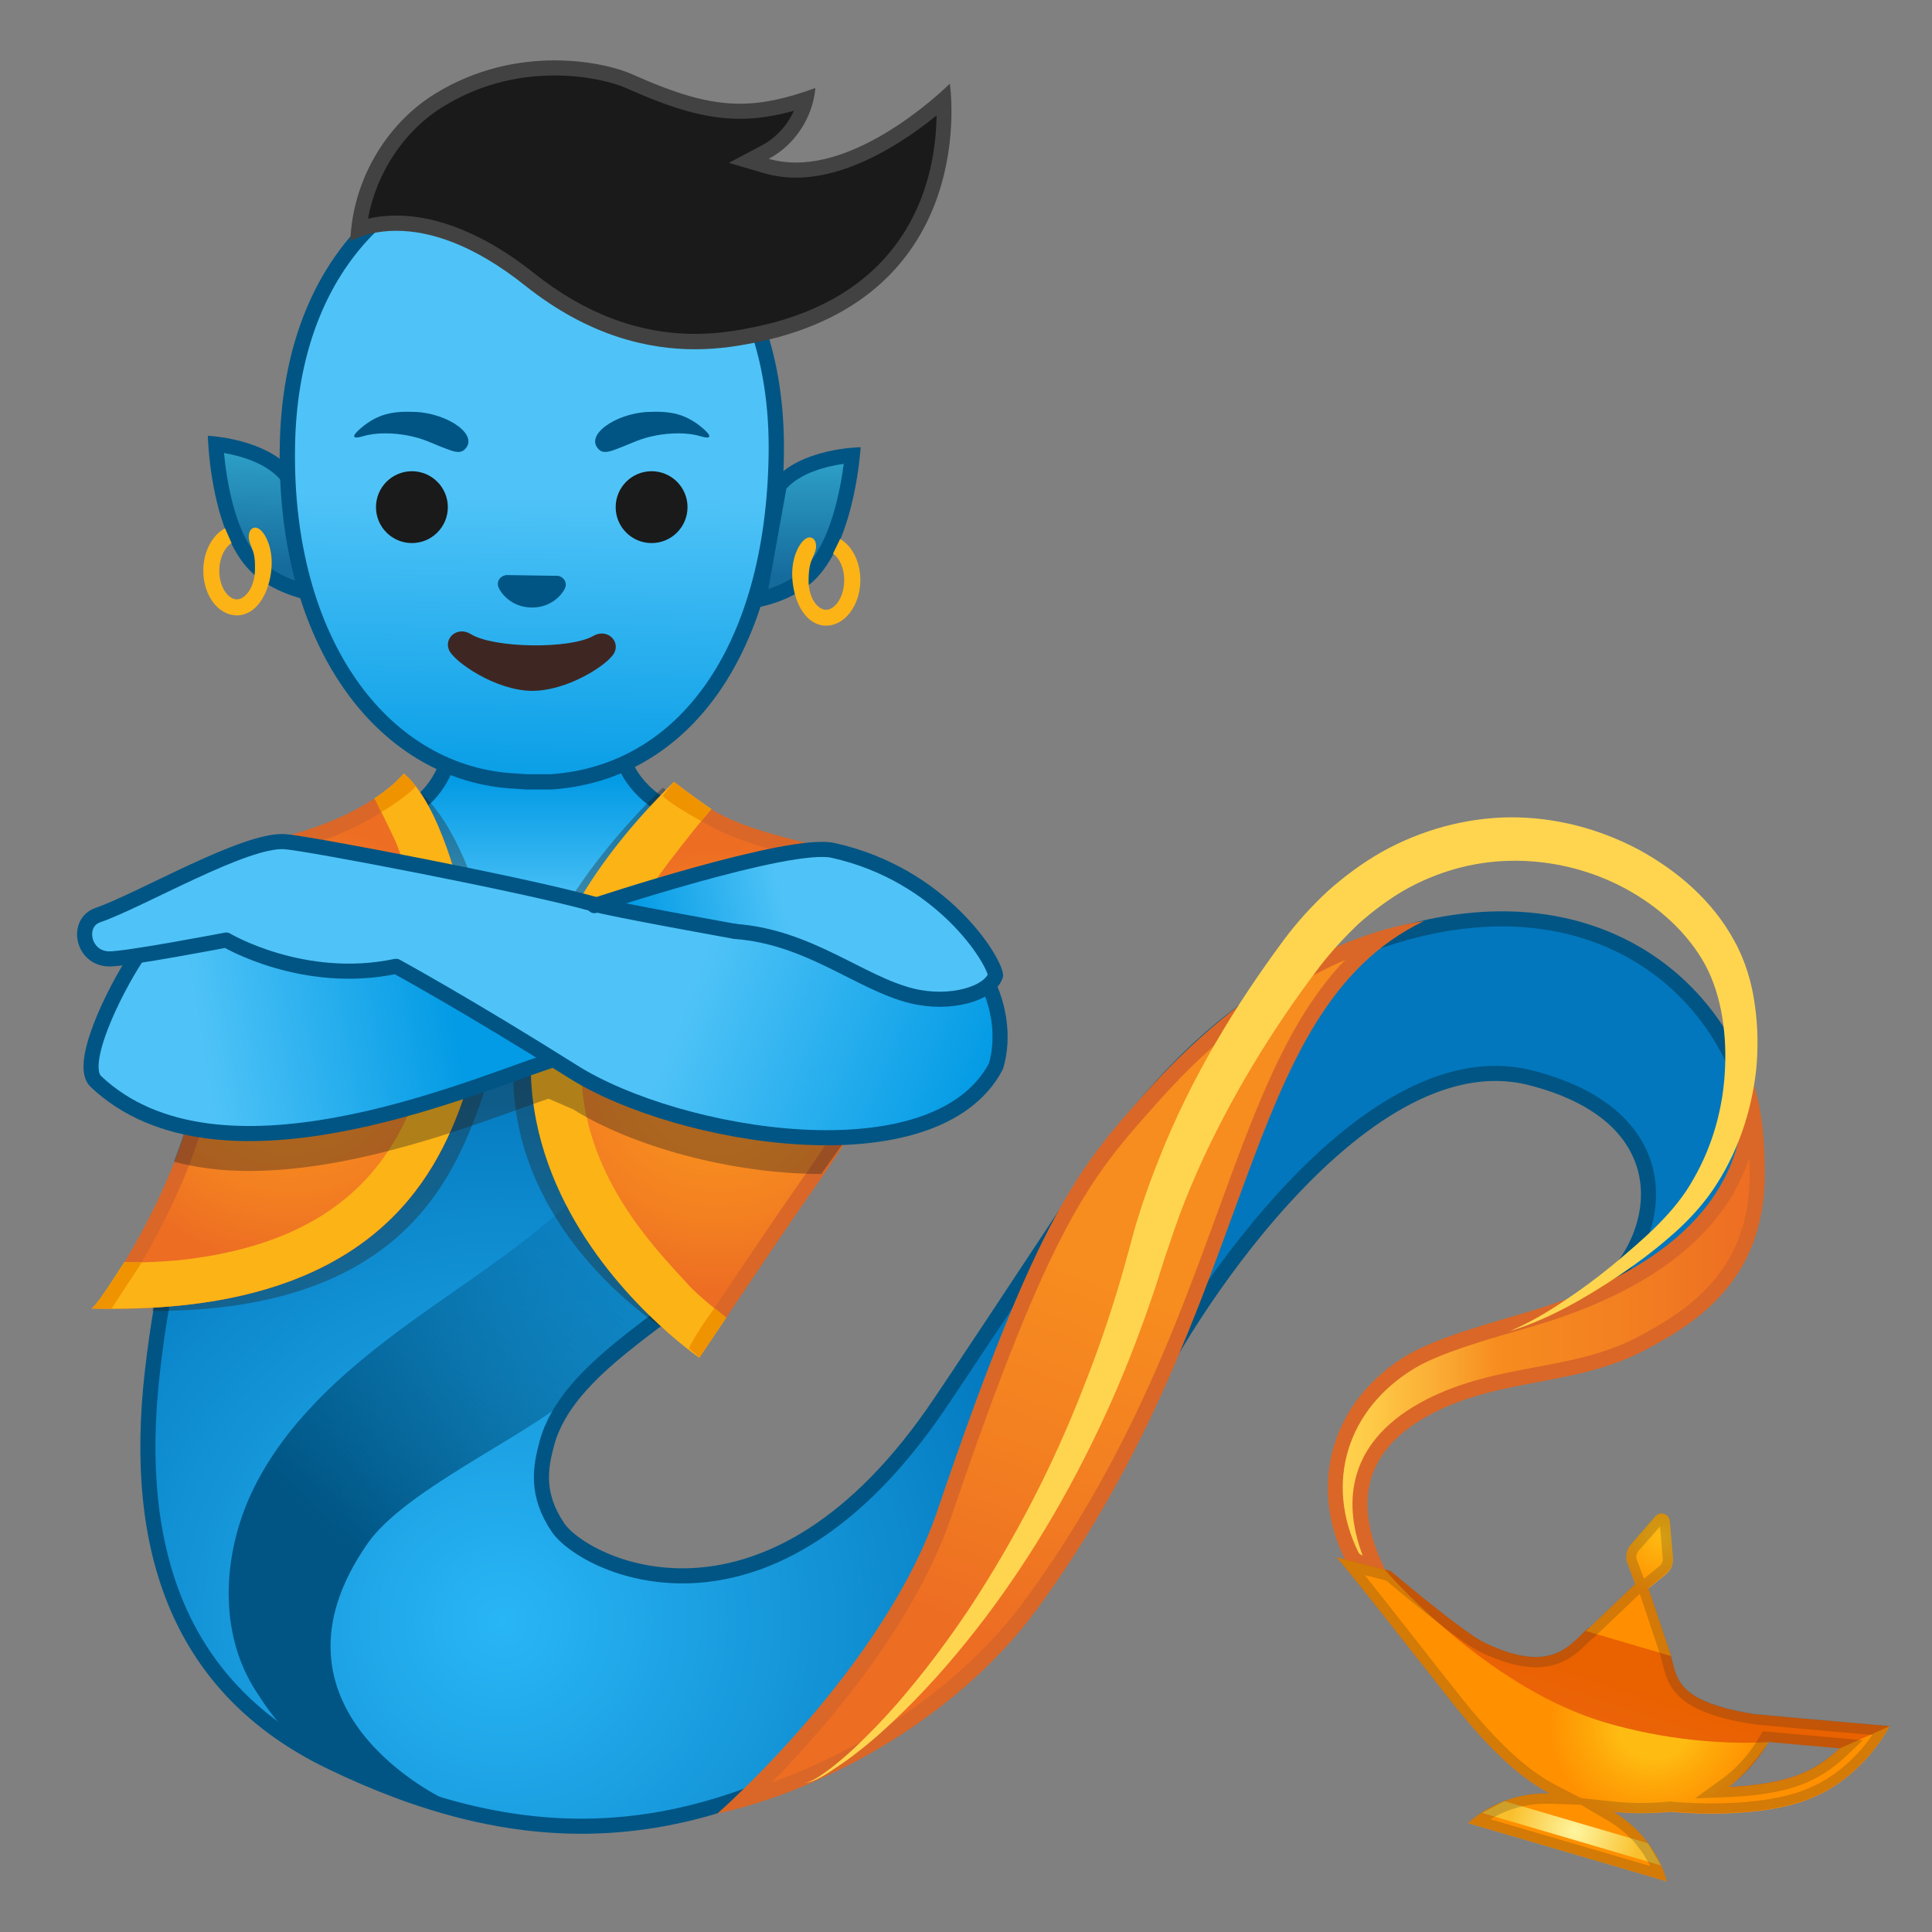
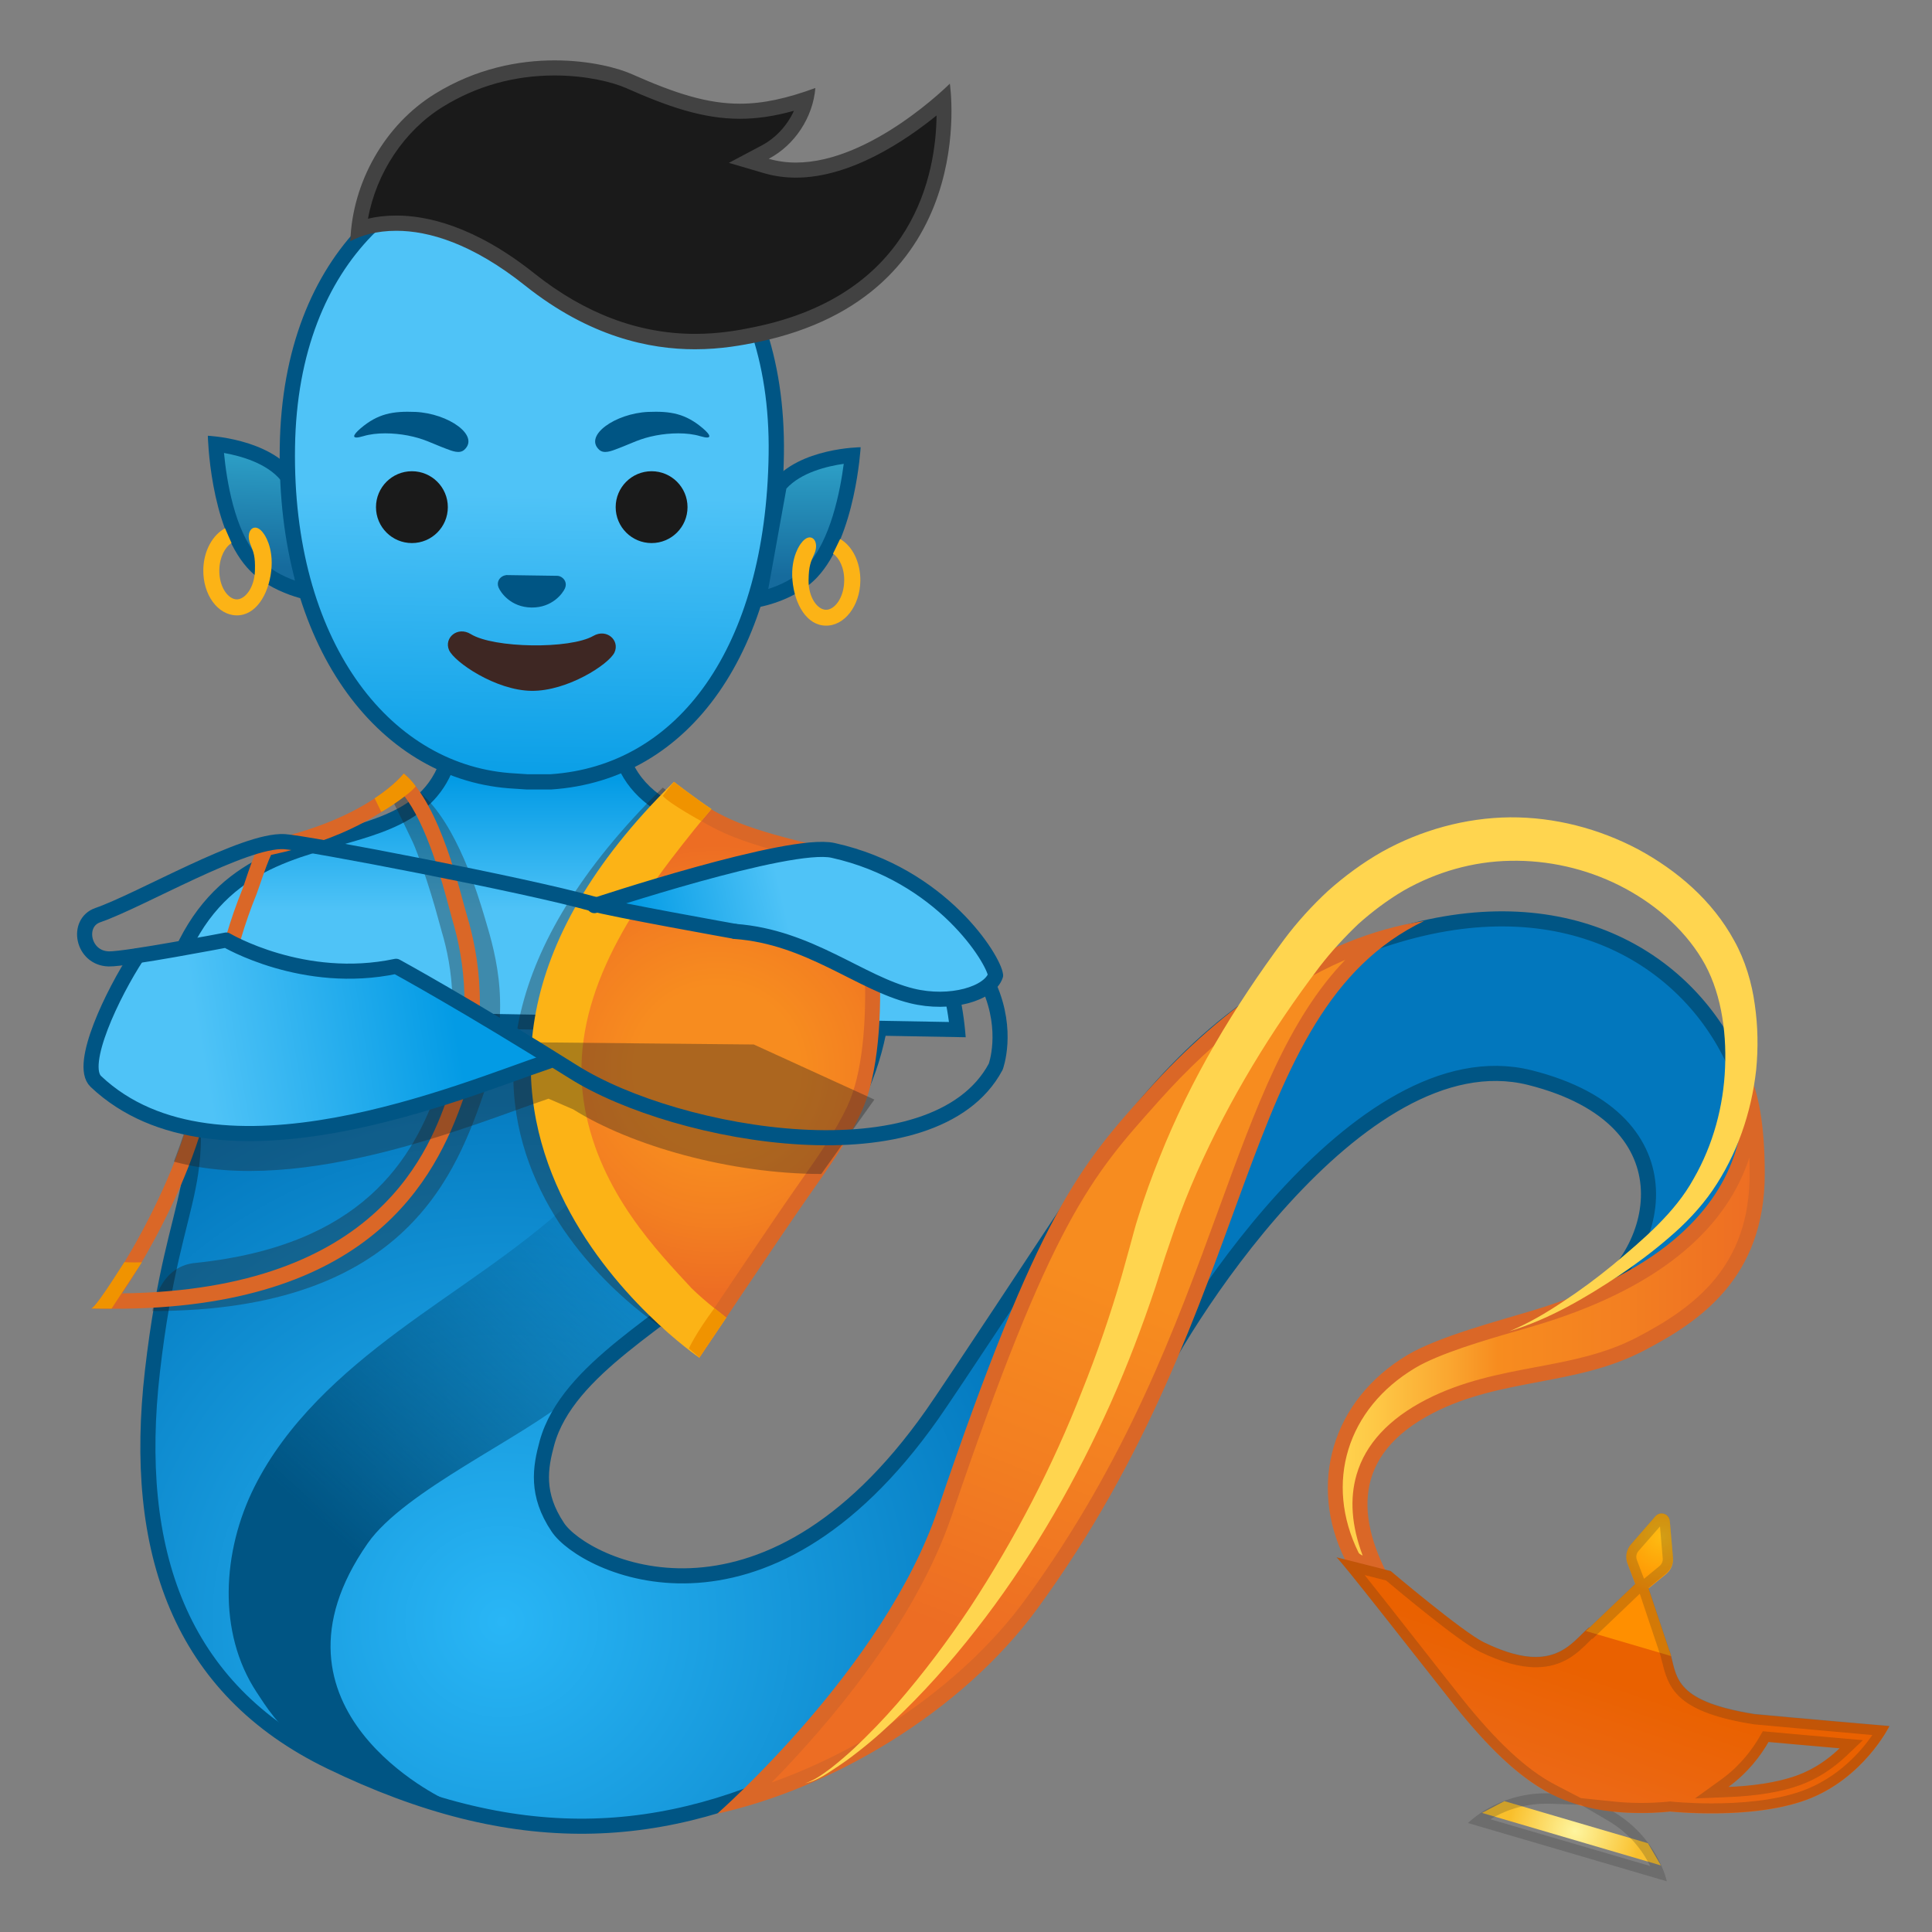
<svg xmlns="http://www.w3.org/2000/svg" enable-background="new 0 0 128 128" viewBox="0 0 128 128">
  <rect x="0" y="0" width="128" height="128" fill="#808080" stroke="none" />
  <radialGradient id="h" cx="33.249" cy="107.47" r="38.353" gradientTransform="matrix(1 0 0 .991 0 .935)" gradientUnits="userSpaceOnUse">
    <stop stop-color="#29B6F6" offset="0" />
    <stop stop-color="#0277BD" offset="1" />
  </radialGradient>
  <path d="m58.68 62.42c0 6.72-0.77 11.82-10.54 21.28-3.88 3.76-10.54 6.96-11.9 11.89-0.45 1.65-0.75 3.41 0.72 5.6 1.68 2.52 13.54 8.51 24.79-7.46 1.15-1.63 7.52-11.3 9.25-13.91 4.26-6.43 8.9-12.1 16-15.64 25-12.48 36.92 13.78 24.17 23.05-1.61 1.17-13.65 3.19-6.15-1.04 4.93-2.78 7.47-12.01-3.68-14.8-11.41-2.83-23.6 17.07-25.34 21.24-4.13 9.89-9.85 18.2-21.58 24.17-10.49 5.35-20.28 5.85-32.53-0.08-9.98-4.83-13.16-13.96-11.79-25.88 1.5-13.04 4.25-11.62 1.62-23.18l46.96-5.24z" fill="url(#h)" stroke="#005584" stroke-linecap="round" stroke-linejoin="round" stroke-miterlimit="10" />
  <linearGradient id="g" x1="44.981" x2="19.981" y1="80.366" y2="107.7" gradientUnits="userSpaceOnUse">
    <stop stop-color="#005584" stop-opacity="0" offset="0" />
    <stop stop-color="#005584" offset=".841" />
  </linearGradient>
  <path d="m42.91 64.81c-0.14 4.19-2.04 11.98-5.12 14.82-3.48 3.22-7.56 5.71-11.37 8.54s-7.45 6.11-9.57 10.35-2.46 9.63 0.15 13.59c1.16 1.76 3.43 5.72 12.49 7.12 0 0-12.83-5.94-5.13-16.98 2.44-3.5 10.3-6.99 13.54-9.76s3.81-3.5 6.77-6.57c3.37-3.49 8.56-9.16 10.31-13.68 1.23-3.18-0.58-5.49-2.41-8.37-2.07-3.24-6.78-3.95-10.3-2.43l0.64 3.37z" fill="url(#g)" />
  <linearGradient id="f" x1="88.48" x2="116.42" y1="88.447" y2="88.447" gradientUnits="userSpaceOnUse">
    <stop stop-color="#FFD54F" offset="0" />
    <stop stop-color="#FEC846" offset=".095" />
    <stop stop-color="#FAA630" offset=".271" />
    <stop stop-color="#F78C1F" offset=".385" />
    <stop stop-color="#F37F21" offset=".689" />
    <stop stop-color="#ED6D23" offset="1" />
  </linearGradient>
  <path d="m91.05 103.88c-0.61-0.2-1.31-0.42-1.49-0.78-2.36-4.79-0.74-10.09 3.95-12.9 1.65-0.98 4.67-1.87 6.88-2.51 0.53-0.15 1.02-0.3 1.45-0.43 6.59-2.02 10.95-5.1 12.95-9.16 0.94-1.91 1.2-3.71 1.19-5.13 0.25 1.08 0.44 2.62 0.44 4.81 0 6.35-3.71 9.17-7.73 11.26-2.2 1.15-4.47 1.58-6.87 2.03-2.35 0.45-4.79 0.91-7.11 2.11-2.33 1.21-3.8 2.77-4.35 4.66-0.52 1.76-0.24 3.8 0.82 6.09-0.05-0.02-0.09-0.03-0.13-0.05z" fill="url(#f)" />
  <path d="m115.9 76.69c0.01 0.34 0.02 0.7 0.02 1.09 0 6.09-3.59 8.8-7.46 10.82-2.13 1.11-4.37 1.54-6.73 1.98-2.39 0.45-4.86 0.92-7.25 2.15-2.46 1.27-4.01 2.94-4.6 4.96-0.47 1.6-0.34 3.4 0.4 5.37-0.14-0.06-0.24-0.13-0.27-0.19-2.28-4.62-0.77-9.54 3.75-12.24 1.59-0.95 4.58-1.83 6.77-2.46 0.53-0.15 1.02-0.3 1.46-0.43 6.73-2.06 11.19-5.23 13.25-9.42 0.27-0.55 0.49-1.1 0.66-1.63m-0.87-6.63s4.22 11.34-13.34 16.72c-2.33 0.71-6.35 1.75-8.44 2.99-5.05 3.02-6.58 8.6-4.14 13.55 0.47 0.96 2.43 0.99 3.18 1.66-2.48-4.33-2.73-8.58 2.65-11.36 4.53-2.34 9.47-1.78 13.98-4.14 3.67-1.91 8-4.81 8-11.71 0-6.89-1.89-7.71-1.89-7.71z" fill="#DA6727" />
  <linearGradient id="e" x1="78.136" x2="63.433" y1="71.092" y2="108.24" gradientUnits="userSpaceOnUse">
    <stop stop-color="#F78C1F" offset=".367" />
    <stop stop-color="#F37F21" offset=".68" />
    <stop stop-color="#ED6D23" offset="1" />
  </linearGradient>
  <path d="m49.3 119.19c3.15-3.02 10.48-10.7 13.3-18.99 6.64-19.59 9.45-22.73 13.71-27.5l0.07-0.08c4.68-5.23 9.93-8.85 15.08-10.43-5.02 3.77-7.37 10.22-10.25 18.09-2.86 7.84-6.11 16.74-12.89 26.01-4.28 5.85-11.59 10.77-19.02 12.9z" fill="url(#e)" />
  <path d="m89.13 63.59c-3.79 3.93-5.9 9.7-8.39 16.53-2.85 7.81-6.09 16.67-12.83 25.88-3.84 5.25-10.16 9.74-16.78 12.09 3.6-3.67 9.48-10.46 11.94-17.72 6.61-19.49 9.24-22.44 13.61-27.32l0.07-0.08c3.86-4.34 8.13-7.55 12.38-9.38m5.22-2.57zm0 0c-6.9 1.04-13.37 5.7-18.35 11.27-4.4 4.92-7.17 7.96-13.88 27.75-3.54 10.45-14.6 20.12-14.6 20.12 7.45-1.64 16.11-6.62 21.2-13.57 14.86-20.32 13.12-39.56 25.63-45.57z" fill="#DA6727" />
  <path d="m53.33 118.15c0.65-0.2 1.2-0.62 1.74-1.02 0.53-0.42 1.05-0.86 1.54-1.32 0.98-0.93 1.92-1.9 2.81-2.92 1.77-2.04 3.39-4.2 4.88-6.44 2.95-4.51 5.44-9.3 7.39-14.3 1-2.49 1.87-5.03 2.62-7.6l0.54-1.94c0.19-0.67 0.35-1.35 0.57-2.01 0.41-1.33 0.89-2.64 1.41-3.93 2.06-5.19 4.94-9.97 8.25-14.43 0.86-1.15 1.84-2.23 2.91-3.22 1.09-0.97 2.28-1.85 3.56-2.58 2.58-1.44 5.53-2.26 8.49-2.29 2.97-0.02 5.9 0.75 8.49 2.12 2.57 1.39 4.91 3.38 6.36 6.04 0.74 1.32 1.18 2.83 1.37 4.25 0.21 1.44 0.23 2.9 0.09 4.33-0.32 2.86-1.28 5.63-2.9 7.99-0.81 1.17-1.82 2.22-2.87 3.11-1.05 0.91-2.15 1.73-3.29 2.5-2.28 1.52-4.68 2.92-7.29 3.71 1.26-0.52 2.43-1.21 3.55-1.96 1.13-0.74 2.22-1.55 3.26-2.4 2.05-1.72 4.16-3.49 5.4-5.75 1.29-2.24 1.98-4.81 2.08-7.36 0.11-2.53-0.31-5.18-1.54-7.2-1.26-2.08-3.24-3.75-5.47-4.87s-4.74-1.68-7.21-1.63c-2.48 0.04-4.91 0.74-7.07 1.97-1.07 0.63-2.07 1.38-3.01 2.22-0.91 0.87-1.77 1.8-2.55 2.81-3.21 4.23-6 8.82-8.15 13.66-0.53 1.21-1.03 2.45-1.46 3.7l-0.64 1.88-0.63 1.97c-0.87 2.61-1.85 5.19-2.97 7.71-2.25 5.02-4.99 9.83-8.3 14.21-1.66 2.19-3.44 4.28-5.4 6.2-0.98 0.96-1.99 1.89-3.07 2.72-0.54 0.43-1.1 0.82-1.67 1.19-0.55 0.37-1.15 0.74-1.82 0.88z" fill="#FFD54F" />
  <linearGradient id="d" x1="37.069" x2="37.069" y1="63.451" y2="51.658" gradientUnits="userSpaceOnUse">
    <stop stop-color="#4FC3F7" offset=".263" />
    <stop stop-color="#039BE5" offset=".999" />
  </linearGradient>
  <path d="m10.71 67.29c1.89-8.99 7.08-10.46 11.66-11.76 3.79-1.07 7.37-2.08 7.72-7.33l10.75-0.57c-0.02 5.59 4.55 6.76 9.37 8.01 5.76 1.49 12.26 3.17 13.22 12.58l-52.72-0.93z" fill="url(#d)" />
  <path d="m40.35 48.16c0.27 5.52 5.08 6.76 9.73 7.97 5.74 1.48 11.68 3.02 12.79 11.58l-51.54-0.91c1.91-8.17 6.62-9.5 11.18-10.79 3.69-1.04 7.49-2.12 8.05-7.34l9.79-0.51m1-1.06-11.74 0.62c-0.36 11.68-16.15 2.12-19.51 20.05l53.88 0.95c-1.44-18.74-23.3-9.14-22.63-21.62z" fill="#005584" />
  <path d="m44.57 85.34c-2.23-2.42-6.03-6.29-7.06-11.91-1.12-6.18 2.04-11.87 6.45-17.46 1.1-1.41 1.93-2.37 1.93-2.37-1.11-0.74-1.98-1.42-1.98-1.42-22.28 21.89 0 35.81 0 35.81s1.78 1.04 2.96-0.69c0.01-0.01-1.36-1.03-2.3-1.96z" fill="#212121" opacity=".35" />
  <radialGradient id="c" cx="47.509" cy="70.865" r="14.881" gradientUnits="userSpaceOnUse">
    <stop stop-color="#F78C1F" offset=".367" />
    <stop stop-color="#F37F21" offset=".68" />
    <stop stop-color="#ED6D23" offset="1" />
  </radialGradient>
  <path d="m46.22 89.21c-1.67-1.42-7.89-7.27-8.89-16.01-0.77-6.77 1.71-13.73 7.38-20.68 0.66 0.57 2.07 1.66 4.02 2.44 1.56 0.62 3.48 1.1 5.18 1.52 1.23 0.3 2.39 0.59 2.94 0.83 0.61 1.15 1.98 11.43-0.27 16.2-0.79 1.68-1.97 3.36-3.1 4.98l-0.32 0.46c-1.75 2.5-5.79 8.55-6.94 10.26z" fill="url(#c)" />
  <path d="m44.78 53.23c0.78 0.63 2.09 1.53 3.77 2.2 1.59 0.64 3.53 1.12 5.25 1.54 1.08 0.27 2.11 0.52 2.67 0.73 0.58 1.71 1.74 11.2-0.34 15.61-0.77 1.64-1.93 3.3-3.06 4.91l-0.33 0.47c-1.61 2.3-5.18 7.62-6.62 9.78-2.06-1.85-7.38-7.35-8.29-15.3-0.75-6.52 1.59-13.22 6.95-19.94m-0.12-1.43c-18.85 22.62 1.68 38.15 1.68 38.15s5.18-7.77 7.23-10.7c1.23-1.76 2.59-3.64 3.47-5.52 2.38-5.06 0.82-16.47 0.12-16.82-1.21-0.6-5.43-1.28-8.24-2.41-2.62-1.05-4.26-2.7-4.26-2.7z" fill="#DA6727" />
  <path d="m45.81 85.34c-2.23-2.42-6.03-6.29-7.06-11.91-1.12-6.18 2.04-11.87 6.45-17.46 1.1-1.41 1.93-2.37 1.93-2.37-1.11-0.74-2.48-1.8-2.48-1.8-22.28 21.89 1.68 38.15 1.68 38.15s0.61-0.92 1.78-2.65c0.01-0.01-1.36-1.03-2.3-1.96z" fill="#FCB316" />
  <g fill="#F09300">
    <path d="m45.64 89.34 0.7 0.6s0.61-0.92 1.78-2.65l-0.79-0.62c-1.28 1.73-1.69 2.67-1.69 2.67z" />
    <path d="m46.46 54.4c0.46-0.55 0.67-0.8 0.67-0.8-1.11-0.74-2.48-1.8-2.48-1.8-0.41 0.49-0.74 0.93-0.74 0.93 0.49 0.55 2.55 1.67 2.55 1.67z" />
  </g>
  <path d="m32.13 60.84c-0.43-1.44-1.84-6.26-4.3-8.33 0 0-0.43-0.36-1.81 0.55 0 0 0.76 1.53 1.32 2.72 0.31 0.66 1.1 2.9 1.68 5.05 0.1 0.36 0.18 0.66 0.24 0.87 0.71 2.36 1.25 6.04-0.17 10.17-1.71 5-5.13 10.65-16.12 11.8-2.54 0.21-2.87 3.19-2.87 3.19 16.94 0 20.18-9.27 22.08-14.8 1.73-5.03 0.73-8.63-0.05-11.22z" fill="#212121" opacity=".35" />
  <radialGradient id="b" cx="19.204" cy="69.085" r="14.813" gradientUnits="userSpaceOnUse">
    <stop stop-color="#F78C1F" offset=".367" />
    <stop stop-color="#F37F21" offset=".68" />
    <stop stop-color="#ED6D23" offset="1" />
  </radialGradient>
-   <path d="m7.13 86.21c1.97-2.51 5.64-9.33 6.46-14.65l0.05-0.3c0.65-4.23 1.26-8.22 2.9-12.21 0.03-0.08 0.09-0.26 0.18-0.51 0.17-0.5 0.66-1.97 0.92-2.33 5.57-1.14 8.24-3.33 9.14-4.24 1.81 1.91 2.95 6.16 3.46 8.05 0.09 0.33 0.16 0.6 0.22 0.8 0.81 2.71 1.43 6.94-0.2 11.7-2.02 5.88-6.57 13.7-22.76 13.7-0.12-0.01-0.25-0.01-0.37-0.01z" fill="url(#b)" />
  <path d="m26.74 52.68c1.54 1.95 2.55 5.73 3.01 7.45 0.09 0.34 0.17 0.62 0.22 0.81 0.79 2.64 1.4 6.76-0.19 11.39-1.24 3.61-4.51 13.14-21.69 13.36 0.68-1.01 1.42-2.23 2.09-3.47 1.45-2.67 3.3-6.67 3.91-10.6l0.05-0.3c0.64-4.2 1.25-8.16 2.86-12.09 0.03-0.08 0.1-0.28 0.19-0.54 0.35-1.03 0.61-1.72 0.77-2.05 4.89-1.03 7.57-2.88 8.78-3.96m0.01-1.43s-2.33 3.08-9.32 4.49c-0.41 0.08-1.21 2.76-1.35 3.12-1.69 4.14-2.3 8.22-2.97 12.62-1.1 7.15-6.67 15.2-7.06 15.21 0.5 0.01 0.98 0.02 1.46 0.02 16.94 0 21.34-8.51 23.23-14.04 1.73-5.04 0.98-9.42 0.2-12-0.44-1.45-1.73-7.35-4.19-9.42z" fill="#DA6727" />
-   <path d="m30.93 60.66c-0.43-1.44-1.72-7.35-4.18-9.41 0 0-0.55 0.73-1.93 1.64 0 0 0.76 1.53 1.32 2.72 0.31 0.66 1.1 2.9 1.68 5.05 0.1 0.36 0.18 0.66 0.24 0.87 0.71 2.36 1.25 6.04-0.17 10.17-1.71 5-5.13 10.65-16.12 11.8-2.54 0.21-3.53 0.12-3.53 0.12-1.43 2.24-2.03 3.06-2.2 3.07 0.5 0.01 0.98 0.02 1.46 0.02 16.94 0 21.34-8.51 23.23-14.04 1.73-5.04 0.98-9.42 0.2-12.01z" fill="#FCB316" />
  <path d="m57.93 72.85-7.99-3.65s-22.85-0.23-23.32-0.23-12.95 0.86-13.48 3.05c-0.37 1.51-1.16 3.72-1.62 4.94 8.54 2.35 20.27-2.64 24.82-4.17l1.64 0.71c3.82 2.4 10.36 4.27 16.43 4.28l3.52-4.93z" fill="#212121" opacity=".35" />
  <g fill="#F09300">
    <path d="m27.54 52.09c-0.28-0.38-0.47-0.57-0.79-0.84 0 0-0.55 0.73-1.93 1.64 0 0 0.19 0.38 0.44 0.9 0.27-0.11 2.02-1.27 2.28-1.7z" />
    <path d="m9.4 83.63c-0.18 0-0.34 0.01-0.47 0.01-0.48 0-0.69-0.02-0.69-0.02-1.43 2.24-2.03 3.06-2.2 3.07 0.46 0.01 0.91 0.01 1.35 0.01l2.01-3.07z" />
  </g>
  <linearGradient id="a" x1="38.032" x2="63.782" y1="65.175" y2="75.341" gradientUnits="userSpaceOnUse">
    <stop stop-color="#4FC3F7" offset=".263" />
    <stop stop-color="#039BE5" offset=".999" />
  </linearGradient>
-   <path d="m65.55 65.39c1.23 1.45 0.42 5.28 0.42 5.28-4.05 7.6-21.06 4.71-27.99 0.34-6.99-4.4-11.74-6.99-11.74-6.99-6.14 1.3-11.25-1.74-11.25-1.74s-6.67 1.28-7.78 1.25c-1.75-0.04-2.18-2.4-0.73-2.9 2.86-0.99 9.7-5.02 12.36-4.87 1.45 0.08 16.13 2.9 20.35 4.1 1.36 0.39 9.53 1.85 9.53 1.85" fill="url(#a)" />
  <linearGradient id="q" x1="56.004" x2="42.879" y1="61.713" y2="64.775" gradientUnits="userSpaceOnUse">
    <stop stop-color="#4FC3F7" offset=".263" />
    <stop stop-color="#039BE5" offset=".999" />
  </linearGradient>
  <path d="m39.38 60s12.92-4.3 15.81-3.66c7.22 1.6 10.66 7.25 10.77 8.28-0.4 1.21-2.99 1.99-5.55 1.36-3.42-0.84-6.79-3.91-11.7-4.27" fill="url(#q)" />
  <linearGradient id="p" x1="7.353" x2="29.978" y1="70.32" y2="66.484" gradientUnits="userSpaceOnUse">
    <stop stop-color="#4FC3F7" offset=".263" />
    <stop stop-color="#039BE5" offset=".999" />
  </linearGradient>
  <path d="m36.34 70.31c-5.58 1.87-21.94 8.95-29.99 1.34-1.16-1.1 1.11-5.83 2.74-8.32l5.9-1.04 5.11 1.92 6.66 0.11 9.58 5.99z" fill="url(#p)" />
  <path d="m65.55 65.39c1.29 2.95 0.42 5.28 0.42 5.28-4.05 7.6-21.06 4.71-27.99 0.34-6.99-4.4-11.74-6.99-11.74-6.99-6.14 1.3-11.25-1.74-11.25-1.74s-6.67 1.28-7.78 1.25c-1.75-0.04-2.18-2.4-0.73-2.9 2.86-0.99 9.7-5.02 12.36-4.87 1.45 0.08 16.13 2.9 20.35 4.1 1.36 0.39 9.53 1.85 9.53 1.85" fill="none" stroke="#005584" stroke-linecap="round" stroke-linejoin="round" stroke-miterlimit="10" />
  <path d="m36.34 70.31c-5.58 1.87-21.94 8.95-29.99 1.34-1.16-1.1 1.11-5.83 2.74-8.32" fill="none" stroke="#005584" stroke-linecap="round" stroke-linejoin="round" stroke-miterlimit="10" />
  <path d="m39.38 60s12.92-4.3 15.81-3.66c7.22 1.6 10.66 7.25 10.77 8.28-0.4 1.21-2.99 1.99-5.55 1.36-3.42-0.84-6.79-3.91-11.7-4.27" fill="none" stroke="#005584" stroke-linecap="round" stroke-linejoin="round" stroke-miterlimit="10" />
  <linearGradient id="o" x1="97.596" x2="97.842" y1="22.475" y2="34.723" gradientTransform="matrix(-1 -.015 -.015 1 115.46 4.236)" gradientUnits="userSpaceOnUse">
    <stop stop-color="#32AACF" offset=".261" />
    <stop stop-color="#166B9D" offset=".999" />
  </linearGradient>
  <path d="m20.16 39.18c-0.87-0.23-2.4-0.76-3.43-1.92-1.89-2.14-2.33-6.32-2.43-7.83 1.1 0.14 3.55 0.61 4.76 2.16l1.1 7.59z" fill="url(#o)" />
  <path d="m14.84 30.01c1.12 0.2 2.8 0.67 3.74 1.78l0.97 6.68c-0.78-0.28-1.75-0.76-2.45-1.55-1.58-1.79-2.09-5.14-2.26-6.91m-1.07-1.14s0.12 5.92 2.59 8.72c1.64 1.86 4.4 2.23 4.4 2.23l-1.22-8.43c-1.7-2.35-5.77-2.52-5.77-2.52z" fill="#005584" />
  <linearGradient id="n" x1="9.378" x2="9.624" y1="22.731" y2="34.983" gradientTransform="matrix(1 .021 -.021 1 44.465 2.981)" gradientUnits="userSpaceOnUse">
    <stop stop-color="#32AACF" offset=".261" />
    <stop stop-color="#166B9D" offset=".999" />
  </linearGradient>
  <path d="m51.63 32.15c1.27-1.51 3.74-1.89 4.83-1.99-0.15 1.51-0.75 5.67-2.71 7.74-1.07 1.13-2.62 1.61-3.5 1.8l1.38-7.55z" fill="url(#n)" />
  <path d="m55.9 30.73c-0.23 1.76-0.86 5.1-2.5 6.83-0.73 0.76-1.71 1.21-2.5 1.46l1.2-6.65c0.97-1.06 2.67-1.48 3.8-1.64m1.12-1.1zm0 0s-4.07 0.03-5.85 2.31l-1.52 8.39s2.77-0.27 4.48-2.07c2.56-2.72 2.89-8.63 2.89-8.63z" fill="#005584" />
  <linearGradient id="m" x1="24.697" x2="24.779" y1="35.094" y2="7.259" gradientTransform="matrix(-1 -.015 .015 -1 59.487 60.969)" gradientUnits="userSpaceOnUse">
    <stop stop-color="#4FC3F7" offset=".263" />
    <stop stop-color="#039BE5" offset=".999" />
  </linearGradient>
  <path d="m33.71 51.72 1.2 0.08h1.59c8.83-0.59 14.74-8.76 14.93-21.7 0.19-12.87-7.74-19.36-15.91-19.48s-16.29 6.13-16.48 19c-0.2 12.95 6.29 21.42 14.67 22.1z" fill="url(#m)" stroke="#005584" stroke-linecap="round" stroke-linejoin="round" stroke-miterlimit="10" stroke-width="1.012" />
  <g fill="#005584">
    <path d="m30.76 29.8c-0.31 0.28-0.79 0.09-1.23-0.08-0.98-0.37-1.44-0.66-2.53-0.87-0.91-0.17-2.05-0.22-2.94 0.05-0.81 0.24-0.72-0.05-0.17-0.52 1.15-0.98 2.14-1.15 3.63-1.09 2.19 0.1 4.28 1.57 3.24 2.51z" />
    <path d="m39.7 29.8c0.31 0.28 0.79 0.09 1.23-0.08 0.98-0.37 1.44-0.66 2.53-0.87 0.91-0.17 2.05-0.22 2.94 0.05 0.81 0.24 0.72-0.05 0.17-0.52-1.15-0.98-2.14-1.15-3.63-1.09-2.18 0.1-4.27 1.57-3.24 2.51z" />
  </g>
  <path d="m37.11 38.19c-0.05-0.02-0.1-0.03-0.15-0.04l-3.42-0.05c-0.05 0.01-0.1 0.02-0.16 0.04-0.31 0.12-0.49 0.44-0.35 0.78s0.81 1.31 2.18 1.33 2.07-0.93 2.22-1.27-0.02-0.66-0.32-0.79z" fill="#005584" />
  <path d="m39.31 42.13c-1.55 0.89-6.6 0.82-8.12-0.12-0.88-0.54-1.79 0.25-1.44 1.06 0.35 0.79 3.08 2.67 5.46 2.7s5.13-1.76 5.5-2.54c0.37-0.8-0.51-1.61-1.4-1.1z" fill="#3E2723" />
  <path d="m17.48 35.37c-0.59-0.88-1.26-0.22-0.9 0.67 0.22 0.53 0.34 0.82 0.31 1.76-0.03 1.14-0.66 1.92-1.21 1.91-0.56-0.01-1.17-0.81-1.15-1.95 0.02-0.86 0.38-1.51 0.81-1.78l-0.43-0.98c-0.82 0.44-1.42 1.49-1.44 2.74-0.03 1.65 0.95 3.01 2.2 3.03 1.24 0.02 2.11-1.31 2.3-2.95 0.18-1.59-0.49-2.45-0.49-2.45z" fill="#FCB316" />
  <path d="m53.07 36c0.62-0.86 1.27-0.18 0.88 0.7-0.24 0.52-0.37 0.81-0.38 1.75-0.01 1.14 0.59 1.94 1.15 1.95s1.19-0.77 1.21-1.91c0.02-0.86-0.33-1.53-0.74-1.81l0.47-0.97c0.81 0.46 1.36 1.54 1.34 2.79-0.03 1.65-1.06 2.98-2.3 2.95-1.24-0.02-2.06-1.39-2.2-3.03-0.13-1.58 0.57-2.42 0.57-2.42z" fill="#FCB316" />
  <g fill="#1A1A1A">
    <circle cx="27.29" cy="33.6" r="2.38" />
    <circle cx="43.17" cy="33.6" r="2.38" />
  </g>
  <linearGradient id="l" x1="106.09" x2="102.1" y1="111.04" y2="122.78" gradientUnits="userSpaceOnUse">
    <stop stop-color="#EA6100" offset="0" />
    <stop stop-color="#ED6D23" offset="1" />
  </linearGradient>
  <path d="m116.24 113.57c-5.58-0.89-5.1-2.6-5.63-4.19l-5.33-1.56c-1.22 1.05-2.38 3.23-6.97 0.99-1.41-0.69-6.17-4.72-6.17-4.72l-3.59-0.91c0.46 0.42 4.37 5.45 7.7 9.66 4.16 5.27 6.65 6.25 8.48 6.78 2.74 0.8 5.92 0.4 5.92 0.4s5.34 0.58 9-0.76c3.8-1.39 5.53-4.9 5.53-4.9s-6.42-0.55-8.94-0.79zm2.81 4.06c-1.38 0.5-3.06 0.7-4.54 0.76 1.28-0.93 2.13-2.06 2.66-2.98 1.02 0.09 2.51 0.23 4.71 0.42-0.72 0.69-1.66 1.38-2.83 1.8z" fill="url(#l)" />
  <radialGradient id="k" cx="109.97" cy="112.87" r="8.699" gradientTransform="matrix(.973 -.233 .217 .909 -21.89 37.246)" gradientUnits="userSpaceOnUse">
    <stop stop-color="#FEBC12" offset=".272" />
    <stop stop-color="#FEA709" offset=".5" />
    <stop stop-color="#FF9000" offset=".809" />
  </radialGradient>
-   <path d="m121.88 115.84c-0.72 0.69-1.66 1.37-2.83 1.8-1.38 0.5-3.06 0.7-4.54 0.76 1.08-0.79 2.13-2.16 2.66-2.98-3 0.16-6.87-0.14-10.79-1.29-7.36-2.16-13.58-8.93-14.64-10.14l-3.19-0.81c0.46 0.42 4.37 5.45 7.7 9.66 2.81 3.55 4.85 5.15 6.45 5.98-3.41-0.11-5.44 1.97-5.44 1.97l13.17 3.86s-0.59-2.87-3.56-4.62c2.03 0.22 3.78 0 3.78 0s5.34 0.58 9-0.76c3.8-1.39 5.53-4.9 5.53-4.9l-3.3 1.47z" fill="url(#k)" />
  <radialGradient id="j" cx="106.87" cy="100.7" r="3.775" gradientTransform="matrix(.96 .281 -.281 .96 35.815 -24.923)" gradientUnits="userSpaceOnUse">
    <stop stop-color="#FEBC12" offset="0" />
    <stop stop-color="#FF8F00" offset="1" />
  </radialGradient>
  <path d="m108.34 104.94-3.27 3.12 5.65 1.66-1.5-4.48 1.16-0.95c0.33-0.27 0.5-0.68 0.46-1.1l-0.21-2.42c-0.04-0.48-0.64-0.68-0.96-0.31l-1.61 1.85c-0.31 0.35-0.4 0.85-0.23 1.29l0.51 1.34z" fill="url(#j)" />
  <radialGradient id="i" cx="106.82" cy="121.06" r="4.387" gradientTransform="matrix(.96 .281 -.281 .96 35.815 -24.923)" gradientUnits="userSpaceOnUse">
    <stop stop-color="#FEF59F" offset="0" />
    <stop stop-color="#FAC537" offset=".904" />
    <stop stop-color="#F9BF2C" offset="1" />
  </radialGradient>
  <polygon points="110.04 123.59 98.19 120.11 99.67 119.33 109.18 122.12" fill="url(#i)" />
  <g opacity=".2">
    <path d="m109.98 101.13 0.18 2.11c0.02 0.2-0.06 0.39-0.22 0.52l-1.02 0.84-0.47-1.24c-0.08-0.21-0.04-0.44 0.11-0.61l1.42-1.62m-19.57 3.22 1.42 0.36c0.86 0.72 4.82 4.04 6.19 4.71 1.44 0.7 2.66 1.04 3.74 1.04 1.81 0 2.8-0.98 3.52-1.7l0.19-0.19 0.04 0.01 0.28-0.27 2.85-2.72 1.38 4.12 0.04 0.17c0.03 0.11 0.06 0.23 0.09 0.34 0.43 1.8 1.15 3.24 6.04 4.02 1.87 0.18 5.91 0.53 7.86 0.71-0.74 1.07-2.25 2.82-4.62 3.69-1.91 0.7-4.33 0.84-6.03 0.84-1.54 0-2.66-0.12-2.67-0.12l-0.08-0.01-0.08 0.01c-0.01 0-0.77 0.09-1.84 0.09-0.62 0-1.22-0.03-1.79-0.09l-2.2-0.23-1.73-0.9c-1.88-0.98-3.91-2.88-6.23-5.8-0.89-1.12-1.82-2.3-2.71-3.44-1.58-2.02-2.81-3.57-3.66-4.64m21.89 14.8 2.23-0.09c1.91-0.08 3.51-0.34 4.75-0.8 1.1-0.4 2.13-1.06 3.06-1.94l1.08-1.03-1.49-0.13c-2.2-0.19-3.69-0.33-4.71-0.42l-0.43-0.04-0.22 0.38c-0.44 0.76-1.23 1.86-2.47 2.77l-1.8 1.3m-9.87 0.35h0.24l2.07 0.07 1.79 1.05c1.52 0.89 2.36 2.11 2.8 3.01l-10.59-3.1c0.8-0.49 2.06-1.03 3.69-1.03m7.65-19.24c-0.15 0-0.3 0.06-0.41 0.19l-1.61 1.85c-0.31 0.35-0.4 0.85-0.23 1.29l0.51 1.34-3.03 2.89-0.03-0.01c-0.83 0.72-1.64 1.96-3.54 1.96-0.88 0-1.99-0.27-3.44-0.97-1.41-0.69-6.17-4.72-6.17-4.72l-3.59-0.91c0.46 0.42 4.37 5.45 7.7 9.66 2.81 3.55 4.85 5.15 6.45 5.98h-0.26c-3.25 0-5.17 1.97-5.17 1.97l13.17 3.86s-0.59-2.87-3.56-4.62c0.67 0.07 1.31 0.09 1.86 0.09 1.13 0 1.92-0.1 1.92-0.1s1.15 0.12 2.74 0.12c1.85 0 4.29-0.17 6.26-0.88 3.8-1.39 5.53-4.9 5.53-4.9s-6.43-0.56-8.94-0.8c-5.2-0.83-5.13-2.37-5.53-3.87h0.01l-1.5-4.48 1.16-0.95c0.33-0.27 0.5-0.68 0.46-1.1l-0.21-2.42c-0.02-0.27-0.28-0.47-0.55-0.47zm4.43 18.13c1.28-0.93 2.13-2.06 2.66-2.98 1.02 0.09 2.51 0.23 4.71 0.42-0.72 0.69-1.66 1.37-2.83 1.8-1.37 0.5-3.06 0.7-4.54 0.76z" fill="#212121" />
  </g>
-   <path d="m19.03 47.1" fill="#FCB316" />
  <path d="m46.04 22.63c-3.84 0-7.52-1.38-10.94-4.11-3.87-3.09-6.95-3.74-8.84-3.74-1.03 0-1.86 0.18-2.49 0.4 0.38-3.46 2.4-6.75 5.31-8.54 2.31-1.43 4.89-2.15 7.68-2.15 2.19 0 4.02 0.47 4.92 0.87 3.22 1.44 5.28 2 7.34 2 1.34 0 2.72-0.25 4.37-0.79-0.36 1.47-1.36 2.8-2.7 3.5l-1.08 0.57 1.18 0.36c0.61 0.18 1.27 0.27 1.95 0.27 4.05 0 8.14-3.21 9.79-4.68 0.18 3.19-0.29 13.06-12.46 15.57-0.79 0.17-2.26 0.47-4.03 0.47z" fill="#1A1A1A" />
  <path d="m36.75 5c2.11 0 3.86 0.45 4.72 0.83 2.75 1.22 5.08 2.04 7.55 2.04 1.13 0 2.28-0.17 3.58-0.53-0.44 0.97-1.2 1.8-2.14 2.3l-2.17 1.15 2.35 0.69c0.66 0.19 1.36 0.29 2.09 0.29 3.65 0 7.3-2.48 9.32-4.12-0.04 3.78-1.42 11.83-12.08 14.02-1.06 0.22-2.33 0.45-3.93 0.45-3.72 0-7.3-1.35-10.63-4-3.99-3.18-7.18-3.84-9.15-3.84-0.72 0-1.35 0.08-1.88 0.21 0.55-3.03 2.4-5.84 4.97-7.42 2.22-1.37 4.71-2.07 7.4-2.07m0-1c-2.36 0-5.19 0.52-7.94 2.22-3.32 2.05-5.47 5.86-5.6 9.76 0.71-0.38 1.73-0.69 3.05-0.69 2.14 0 5.03 0.84 8.53 3.63 4.28 3.41 8.26 4.22 11.25 4.22 1.76 0 3.18-0.28 4.13-0.47 14.91-3.09 12.76-17.13 12.76-17.13s-5.21 5.23-10.2 5.23c-0.61 0-1.21-0.08-1.8-0.25 1.73-0.91 2.93-2.75 3.09-4.69-1.89 0.69-3.45 1.04-5 1.04-2.12 0-4.22-0.65-7.14-1.95-0.89-0.4-2.77-0.92-5.13-0.92z" fill="#424242" />
</svg>